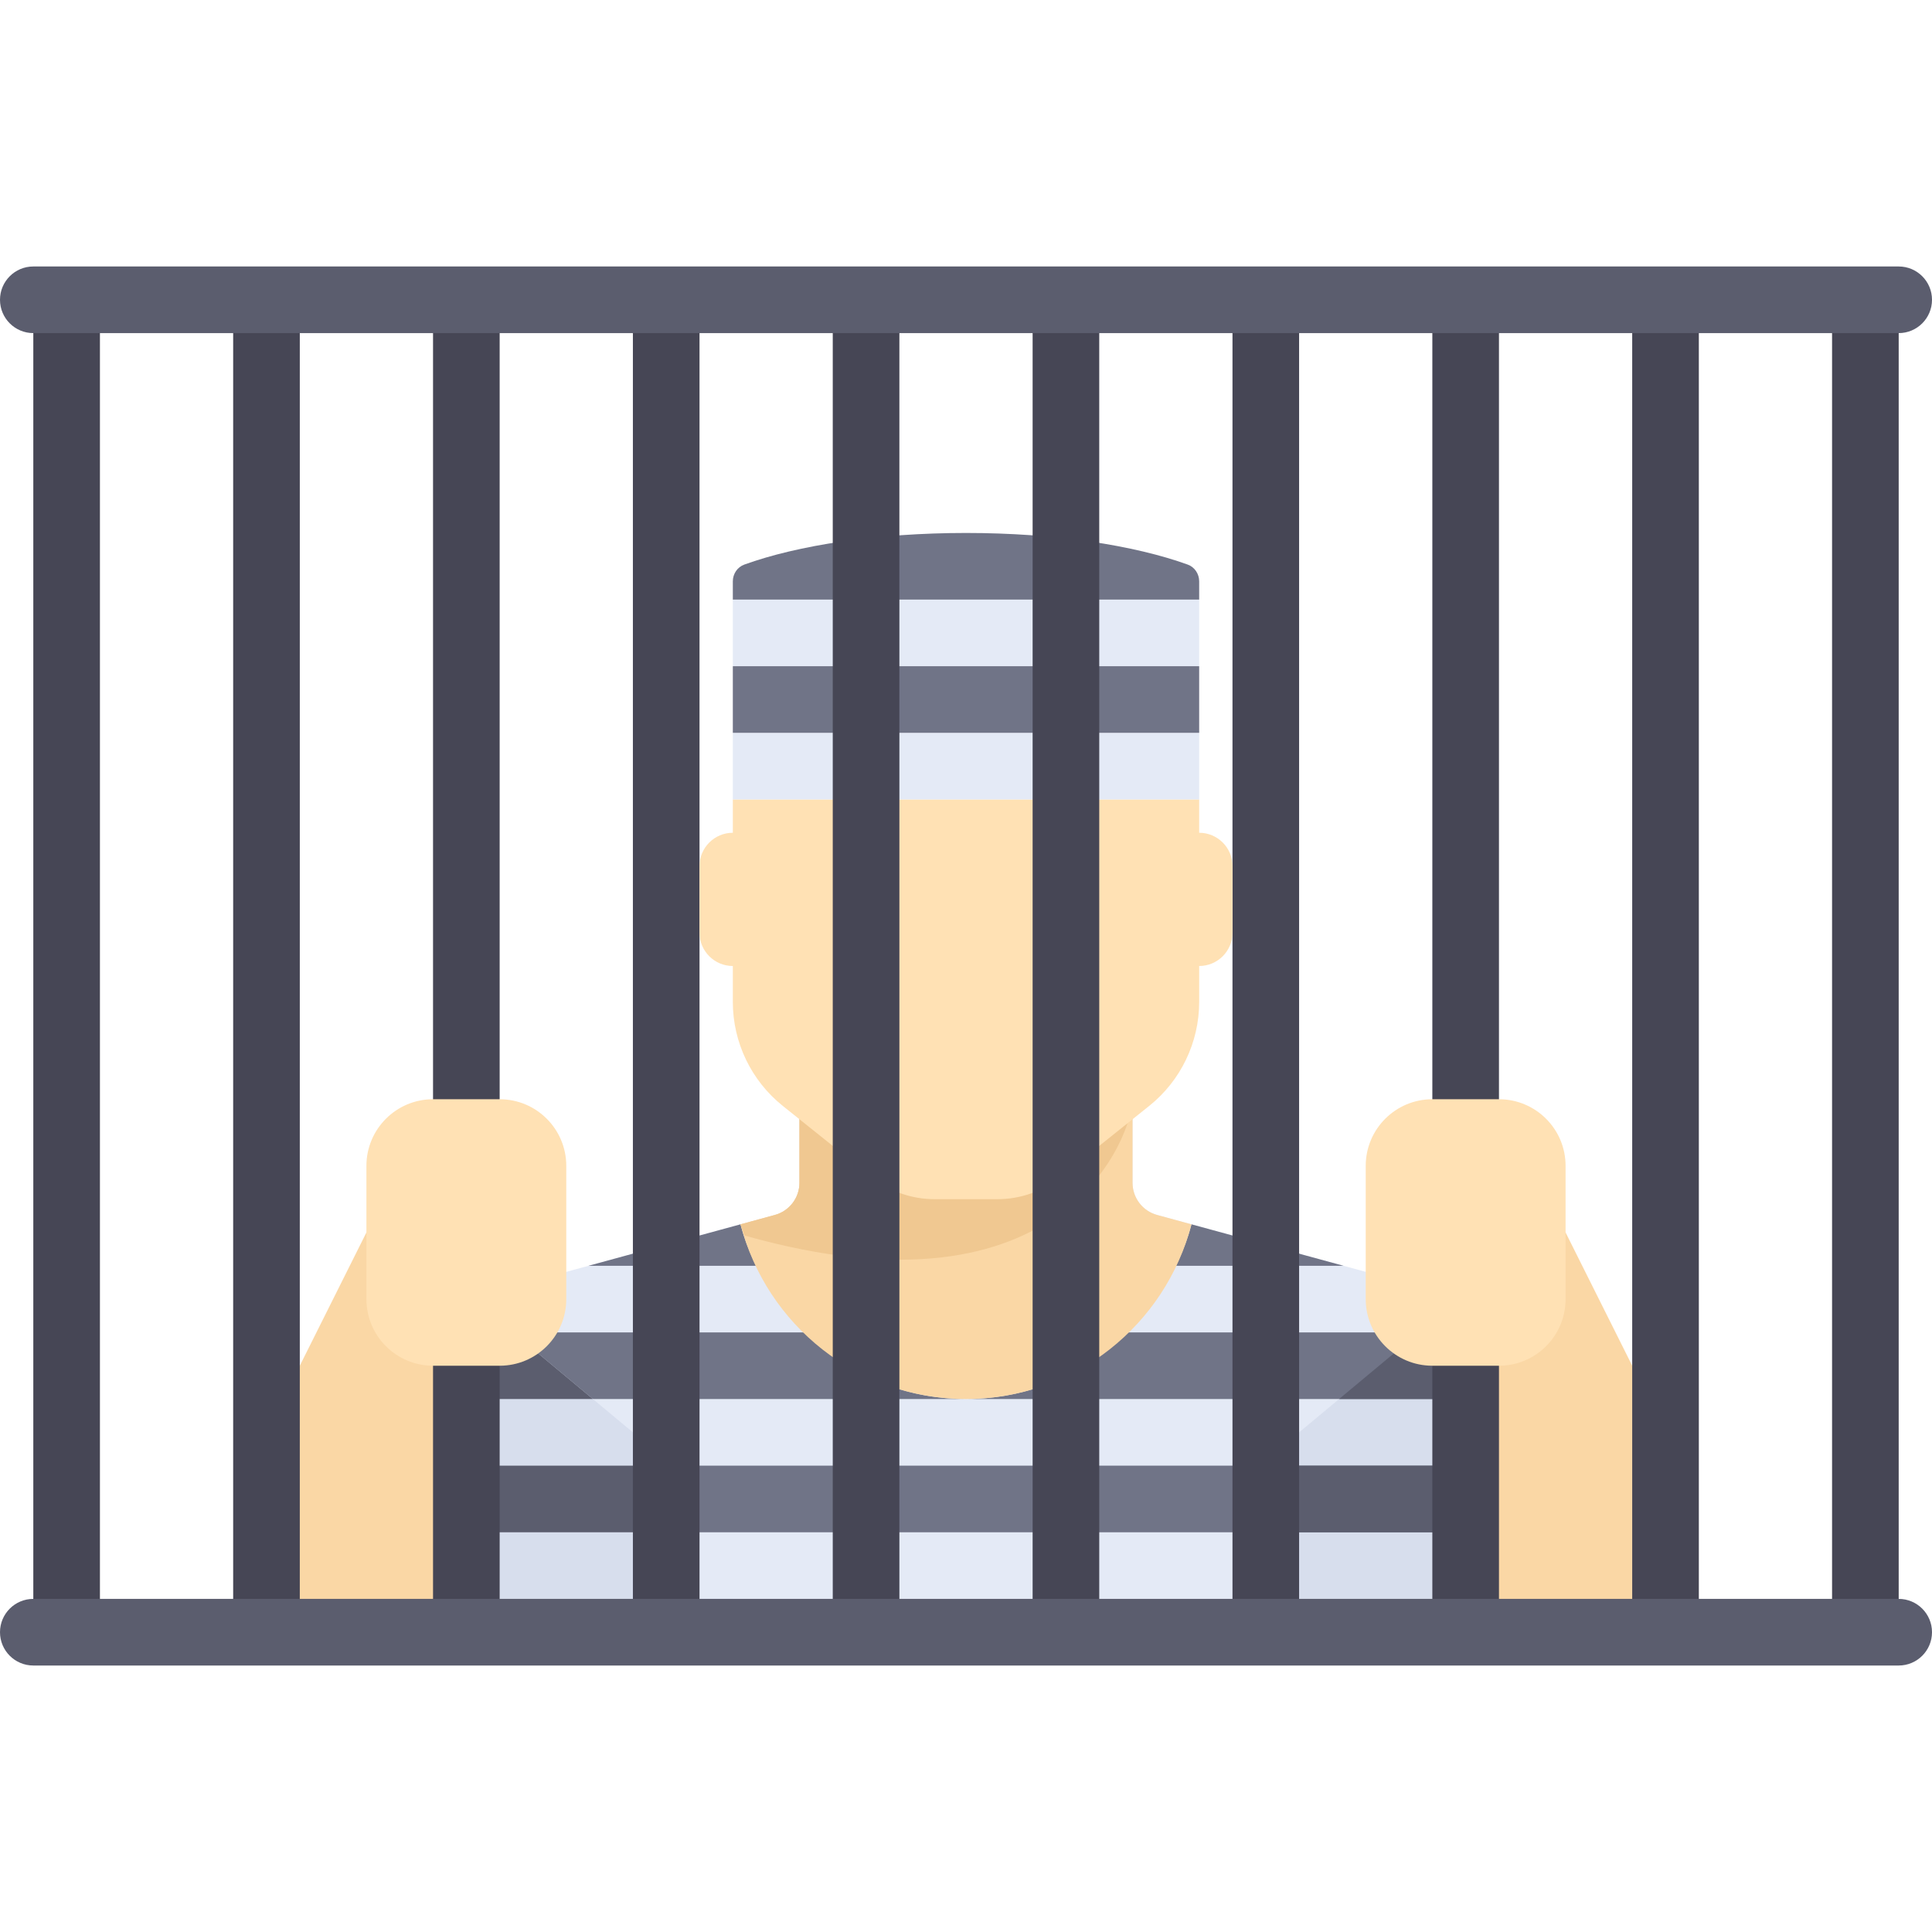
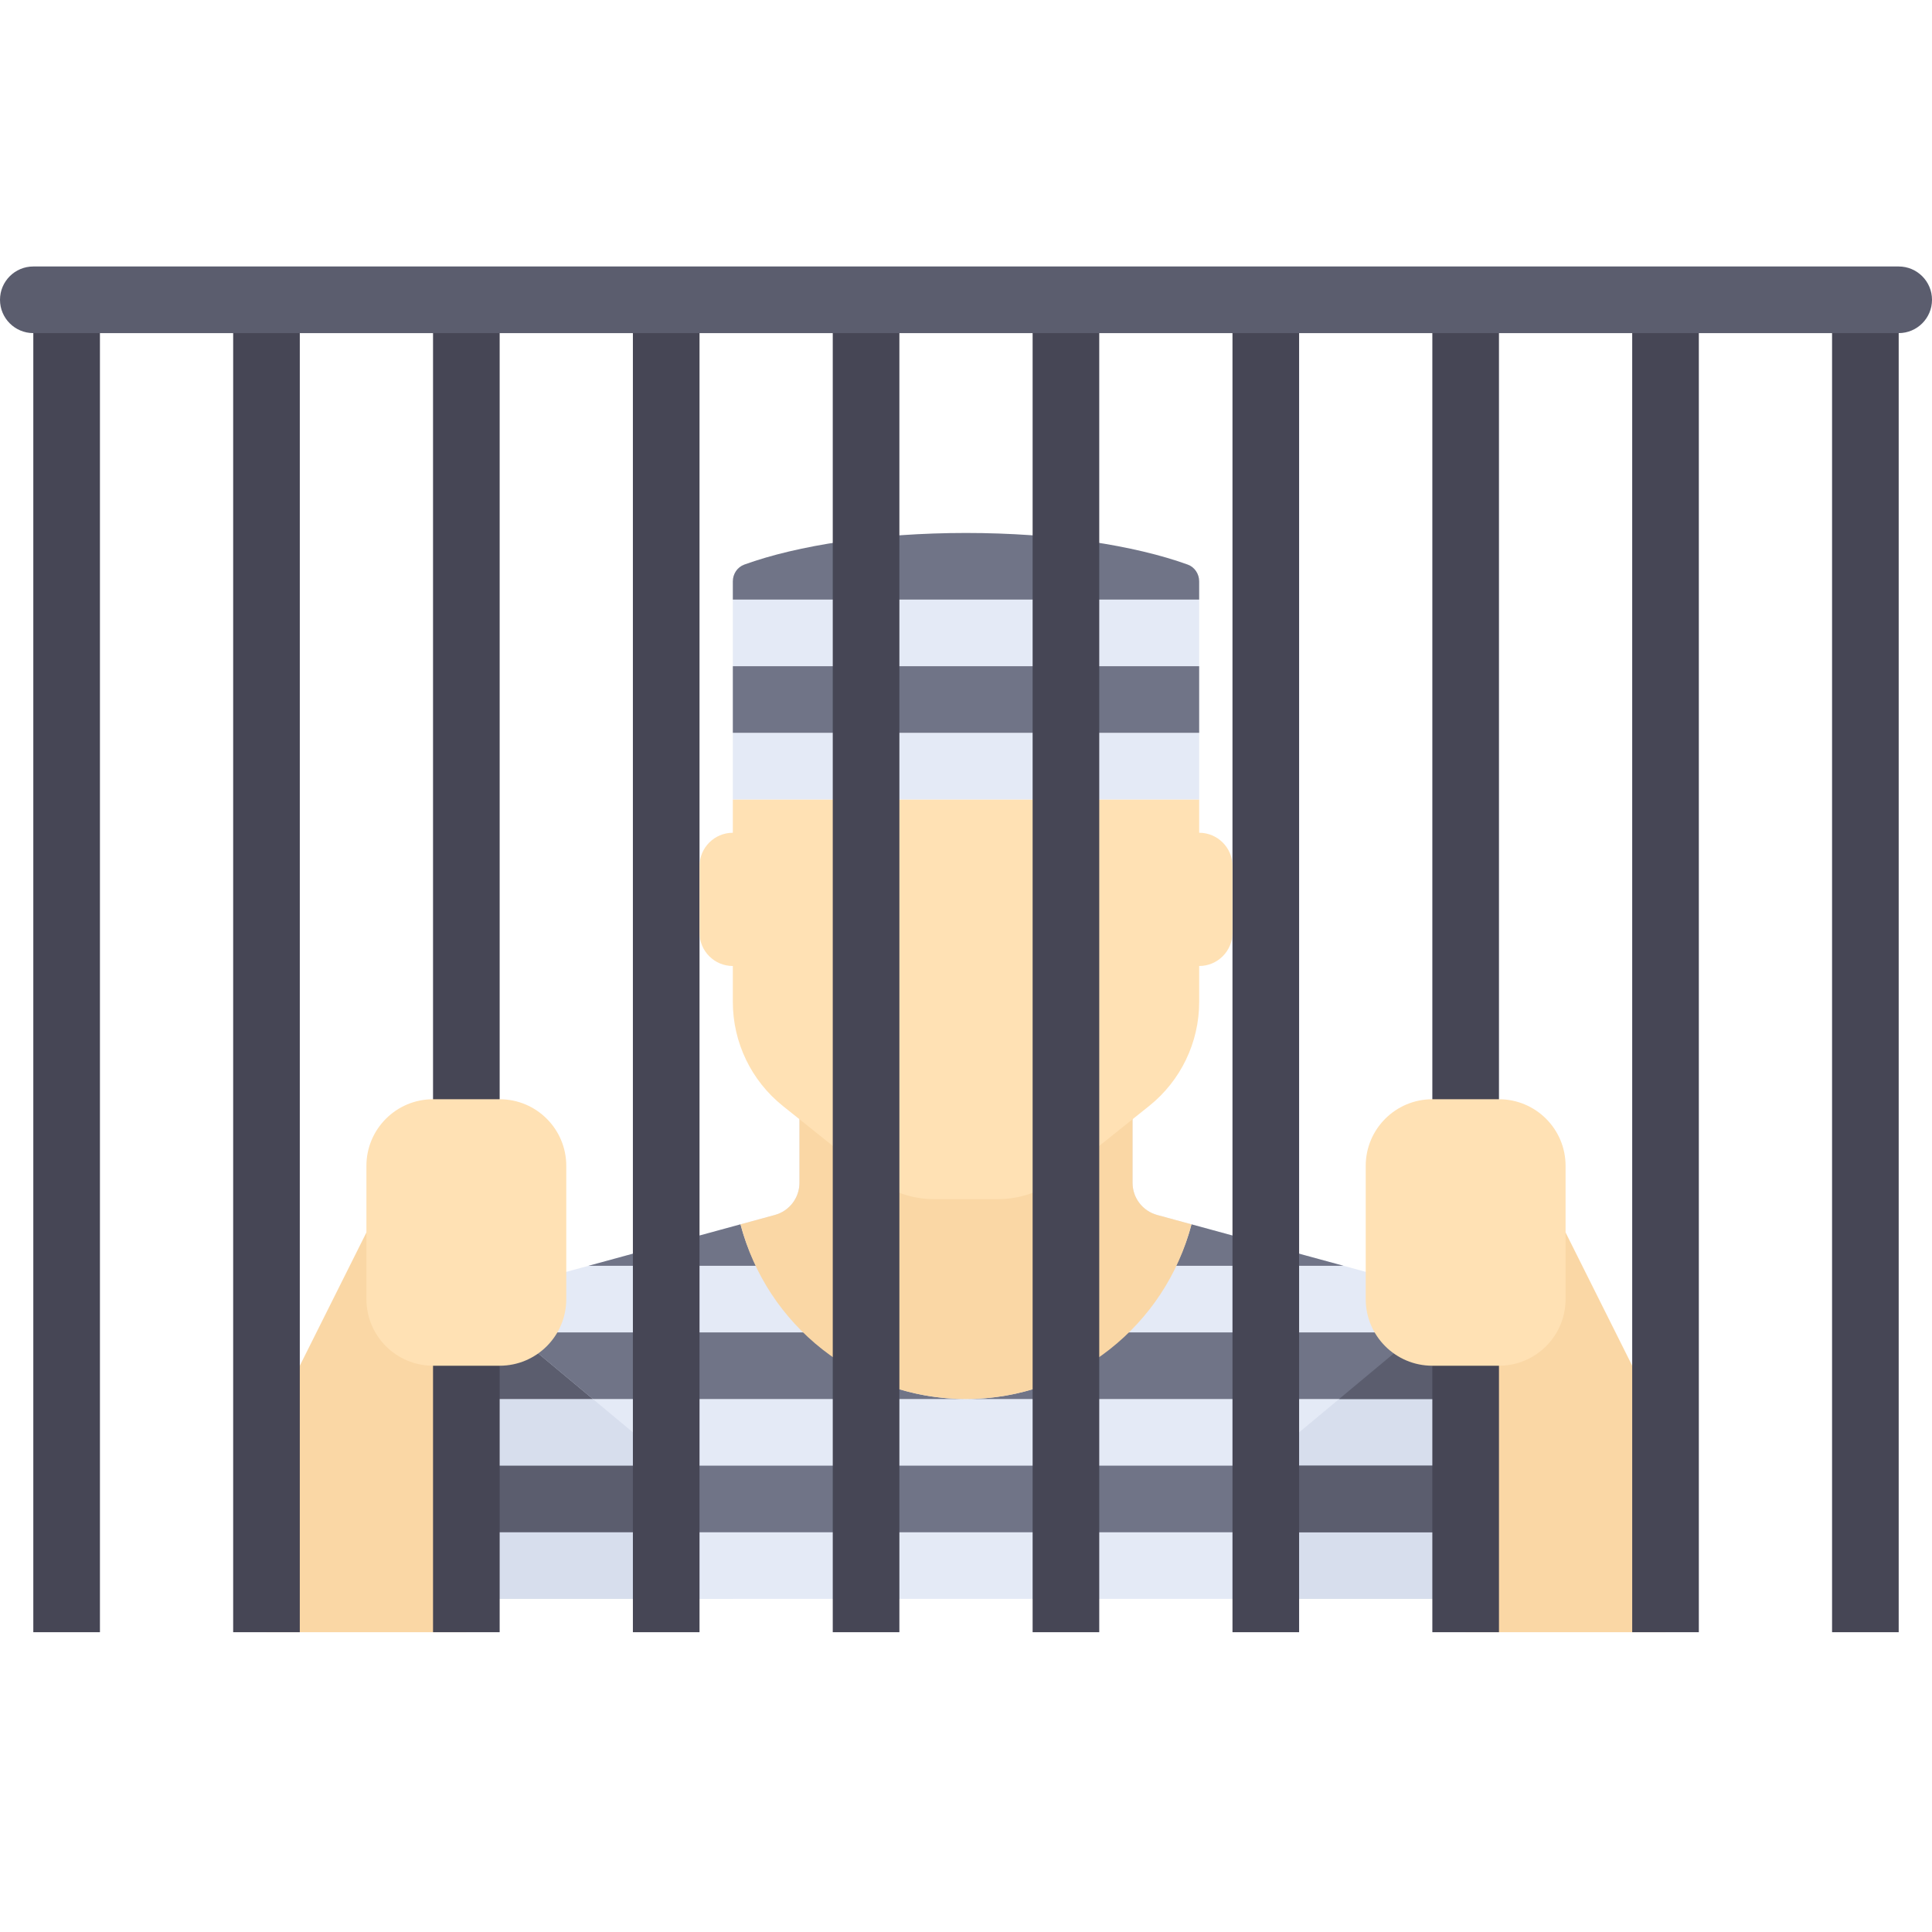
<svg xmlns="http://www.w3.org/2000/svg" version="1.1" id="Layer_1" x="0px" y="0px" viewBox="0 0 512 512" style="enable-background:new 0 0 512 512;" xml:space="preserve">
  <g>
    <polygon style="fill:#FAD7A5;" points="414.897,326.621 441.379,379.586 441.379,432.552 388.414,432.552 388.414,317.793  " />
    <polygon style="fill:#FAD7A5;" points="97.103,326.621 70.621,379.586 70.621,432.552 123.586,432.552 123.586,317.793  " />
  </g>
  <path style="fill:#E4EAF6;" d="M300.138,313.458v-30.975h-88.276v30.975c0,3.981-2.665,7.469-6.505,8.516l-81.771,22.302v79.448H256  h132.414v-79.448l-81.771-22.302C302.803,320.927,300.138,317.439,300.138,313.458z" />
  <polygon style="fill:#D7DEED;" points="387.083,343.913 344.276,379.586 344.276,423.724 388.414,423.724 388.414,344.276 " />
  <g>
    <path style="fill:#707487;" d="M311.648,335.448h44.398l-40.291-10.988C314.763,328.298,313.32,331.936,311.648,335.448z" />
    <path style="fill:#707487;" d="M196.244,324.46l-40.29,10.988h44.398C198.68,331.936,197.237,328.298,196.244,324.46z" />
    <rect x="123.586" y="388.414" style="fill:#707487;" width="264.828" height="17.655" />
  </g>
  <rect x="335.448" y="388.414" style="fill:#5B5D6E;" width="52.966" height="17.655" />
  <g>
    <path style="fill:#707487;" d="M123.586,353.103v17.655H256c-16.76,0-31.815-6.813-42.926-17.655H123.586z" />
    <path style="fill:#707487;" d="M298.926,353.103c-11.112,10.842-26.166,17.655-42.926,17.655h132.414v-17.655H298.926z" />
  </g>
  <polygon style="fill:#5B5D6E;" points="354.869,370.759 388.414,370.759 388.414,353.103 376.055,353.103 " />
  <polygon style="fill:#D7DEED;" points="124.917,343.913 167.724,379.586 167.724,423.724 123.586,423.724 123.586,344.276 " />
  <g>
    <rect x="123.586" y="388.414" style="fill:#5B5D6E;" width="52.966" height="17.655" />
    <polygon style="fill:#5B5D6E;" points="157.131,370.759 123.586,370.759 123.586,353.103 135.945,353.103  " />
  </g>
  <path style="fill:#FAD7A5;" d="M306.643,321.974c-3.84-1.047-6.505-4.535-6.505-8.516v-30.975h-88.276v30.975  c0,3.98-2.665,7.469-6.505,8.516l-9.113,2.485c6.886,26.614,30.99,46.3,59.756,46.3s52.871-19.685,59.756-46.298L306.643,321.974z" />
-   <path style="fill:#F0C891;" d="M300.138,291.31h-88.276v22.147c0,3.98-2.665,7.469-6.505,8.516l-9.113,2.485  c0.264,1.021,0.717,1.954,1.032,2.954C282.783,351.678,300.138,300.03,300.138,291.31z" />
  <g>
    <rect x="326.621" y="79.448" style="fill:#464655;" width="17.655" height="353.103" />
    <rect x="379.586" y="79.448" style="fill:#464655;" width="17.655" height="353.103" />
    <rect x="432.552" y="79.448" style="fill:#464655;" width="17.655" height="353.103" />
    <rect x="485.517" y="79.448" style="fill:#464655;" width="17.655" height="353.103" />
    <rect x="8.828" y="79.448" style="fill:#464655;" width="17.655" height="353.103" />
    <rect x="61.793" y="79.448" style="fill:#464655;" width="17.655" height="353.103" />
    <rect x="114.759" y="79.448" style="fill:#464655;" width="17.655" height="353.103" />
    <rect x="167.724" y="79.448" style="fill:#464655;" width="17.655" height="353.103" />
  </g>
  <path style="fill:#FFE1B4;" d="M317.793,220.69v-8.828H194.207v8.828c-4.875,0-8.828,3.953-8.828,8.828v17.655  c0,4.875,3.953,8.828,8.828,8.828v9.512c0,10.727,4.876,20.872,13.252,27.573l23.633,18.905c4.695,3.756,10.53,5.803,16.544,5.803  h16.73c6.014,0,11.848-2.047,16.544-5.803l23.633-18.905c8.376-6.701,13.252-16.846,13.252-27.573V256  c4.875,0,8.828-3.953,8.828-8.828v-17.655C326.621,224.642,322.668,220.69,317.793,220.69z" />
  <g>
    <rect x="194.207" y="194.207" style="fill:#E4EAF6;" width="123.586" height="17.655" />
    <rect x="194.207" y="158.897" style="fill:#E4EAF6;" width="123.586" height="17.655" />
  </g>
  <g>
    <rect x="194.207" y="176.552" style="fill:#707487;" width="123.586" height="17.655" />
    <path style="fill:#707487;" d="M256,141.241c-23.559,0-44.594,3.26-58.753,8.378c-1.856,0.671-3.04,2.476-3.04,4.449v4.828h123.586   v-4.828c0-1.973-1.184-3.778-3.04-4.449C300.594,144.501,279.559,141.241,256,141.241z" />
  </g>
  <g>
    <rect x="220.69" y="79.448" style="fill:#464655;" width="17.655" height="353.103" />
    <rect x="273.655" y="79.448" style="fill:#464655;" width="17.655" height="353.103" />
  </g>
  <g>
    <path style="fill:#FFE1B4;" d="M132.414,361.931h-17.655c-9.751,0-17.655-7.904-17.655-17.655v-35.31   c0-9.751,7.904-17.655,17.655-17.655h17.655c9.751,0,17.655,7.904,17.655,17.655v35.31   C150.069,354.027,142.165,361.931,132.414,361.931z" />
    <path style="fill:#FFE1B4;" d="M379.586,361.931h17.655c9.751,0,17.655-7.904,17.655-17.655v-35.31   c0-9.751-7.904-17.655-17.655-17.655h-17.655c-9.751,0-17.655,7.904-17.655,17.655v35.31   C361.931,354.027,369.835,361.931,379.586,361.931z" />
  </g>
  <g>
-     <path style="fill:#5B5D6E;" d="M503.172,88.276H8.828C3.953,88.276,0,84.323,0,79.448l0,0c0-4.875,3.953-8.828,8.828-8.828h494.345   c4.875,0,8.828,3.953,8.828,8.828l0,0C512,84.323,508.047,88.276,503.172,88.276z" />
-     <path style="fill:#5B5D6E;" d="M503.172,441.379H8.828c-4.875,0-8.828-3.953-8.828-8.828l0,0c0-4.875,3.953-8.828,8.828-8.828   h494.345c4.875,0,8.828,3.953,8.828,8.828l0,0C512,437.427,508.047,441.379,503.172,441.379z" />
+     <path style="fill:#5B5D6E;" d="M503.172,88.276H8.828C3.953,88.276,0,84.323,0,79.448l0,0c0-4.875,3.953-8.828,8.828-8.828h494.345   c4.875,0,8.828,3.953,8.828,8.828l0,0C512,84.323,508.047,88.276,503.172,88.276" />
  </g>
  <g>
</g>
  <g>
</g>
  <g>
</g>
  <g>
</g>
  <g>
</g>
  <g>
</g>
  <g>
</g>
  <g>
</g>
  <g>
</g>
  <g>
</g>
  <g>
</g>
  <g>
</g>
  <g>
</g>
  <g>
</g>
  <g>
</g>
</svg>